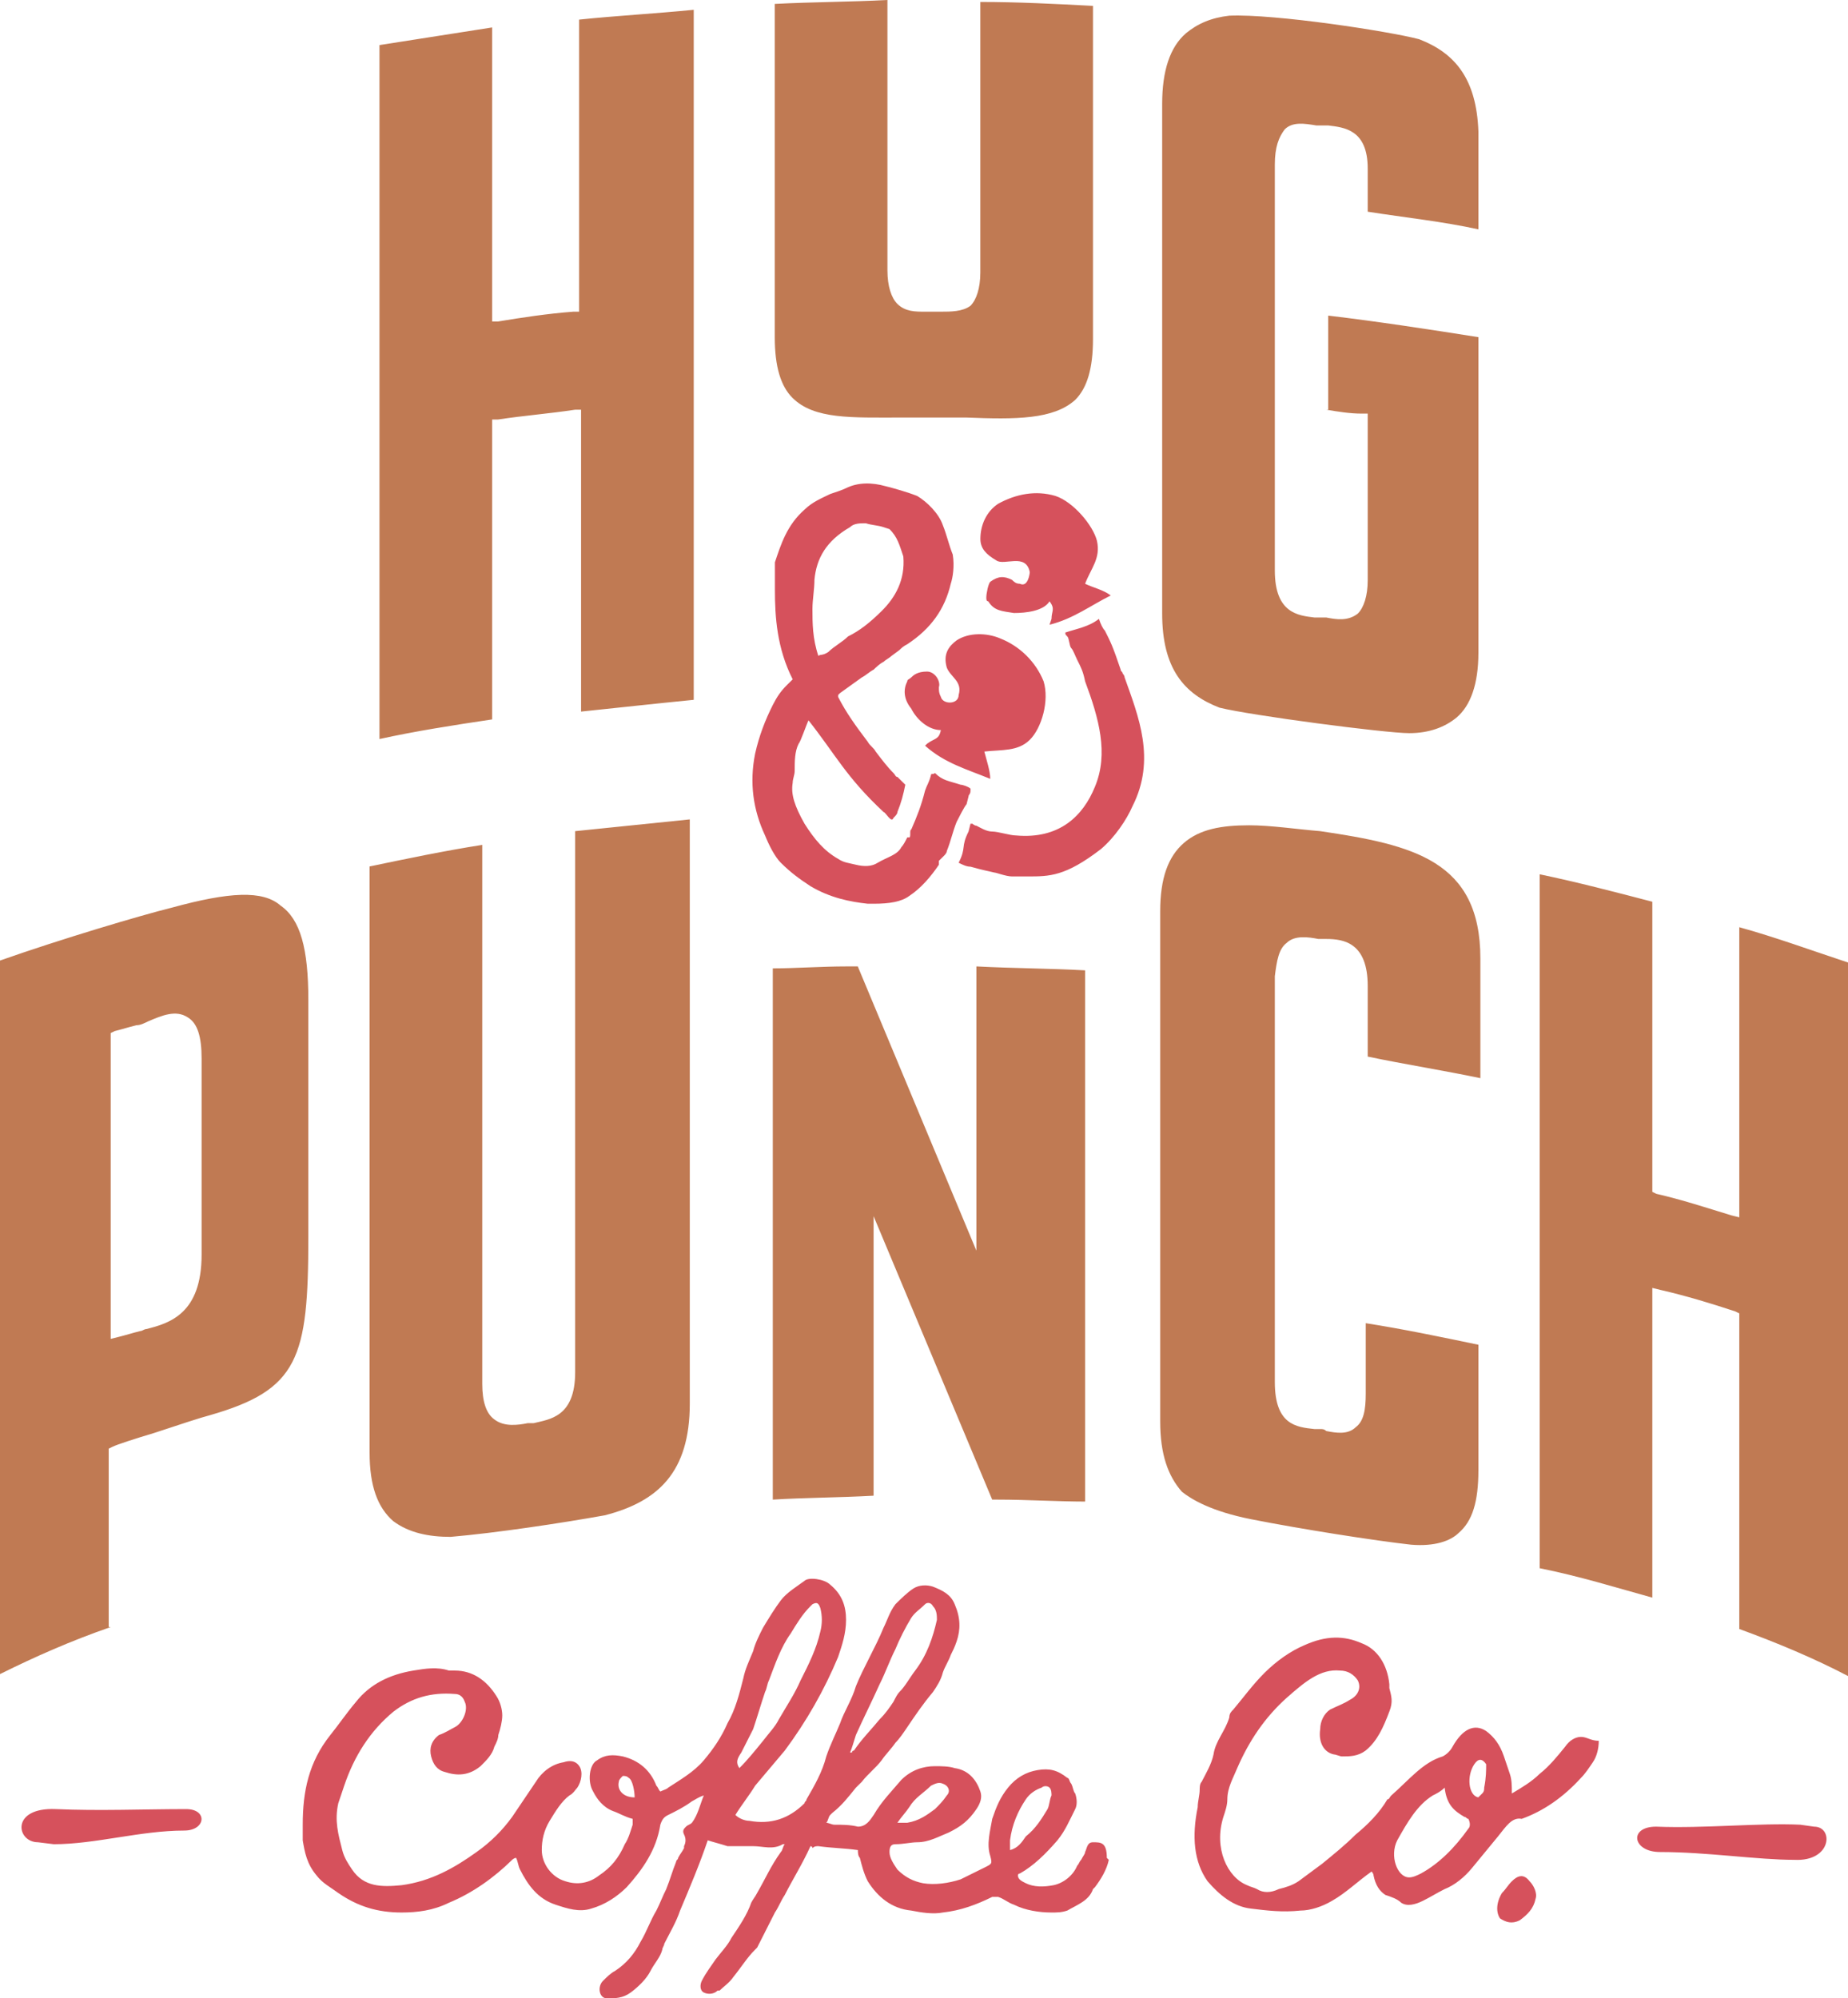
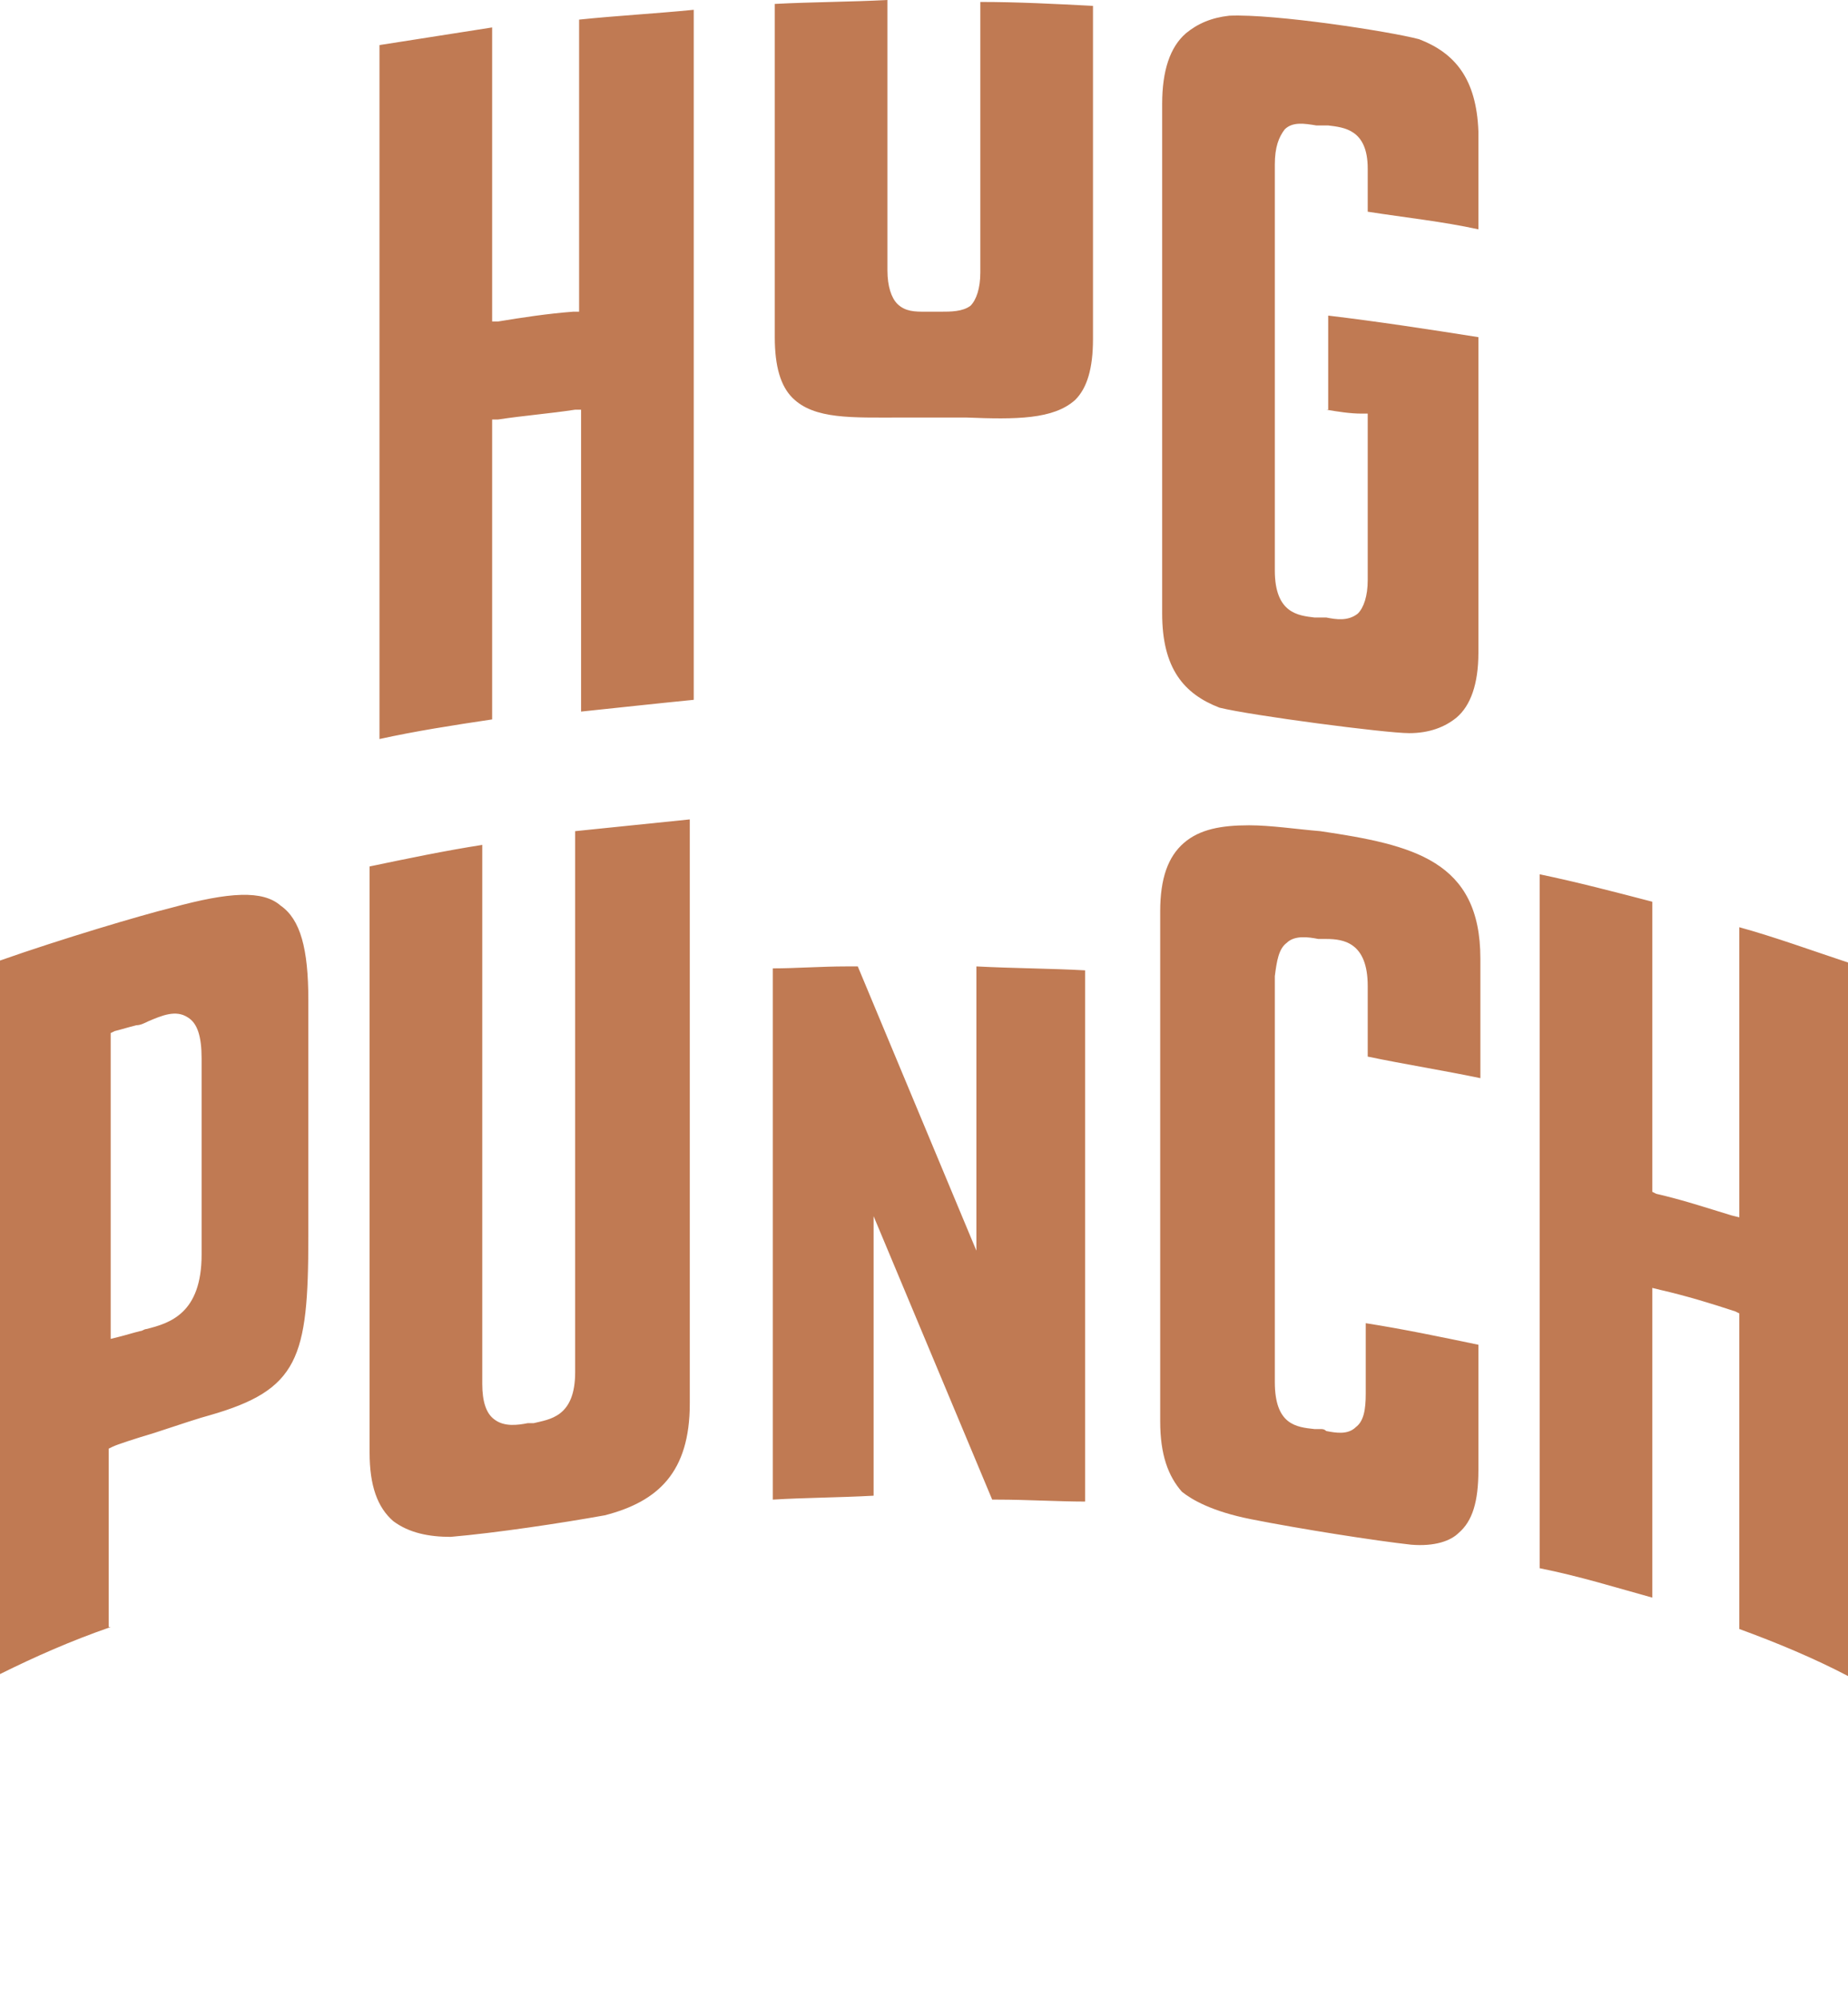
<svg xmlns="http://www.w3.org/2000/svg" width="172px" height="186px" viewBox="0 0 172 186">
  <title>logo</title>
  <desc>Created with Sketch.</desc>
  <defs />
  <g id="Page-1" stroke="none" stroke-width="1" fill="none" fill-rule="evenodd">
    <g id="Desktop-HD" transform="translate(-634, -136)" fill-rule="nonzero">
      <g id="hero" transform="translate(-71, 0)">
        <g id="logo" transform="translate(705, 136)">
-           <path d="M86.283,69.226 C87.019,68.681 87.386,68.862 87.57,67.954 C86.467,67.954 85.364,67.046 84.812,65.957 C84.076,65.049 84.076,64.14 84.444,63.414 C84.444,63.232 84.628,63.232 84.812,63.051 C84.996,62.869 85.364,62.506 86.283,62.506 C87.019,62.506 87.57,63.414 87.386,63.959 C87.386,64.322 87.386,64.504 87.57,64.867 C87.754,65.593 89.225,65.593 89.225,64.685 C89.593,63.414 88.49,63.051 88.122,62.143 C87.754,60.872 88.306,60.145 89.041,59.6 C90.145,58.874 91.8,58.874 93.087,59.419 C94.926,60.145 96.397,61.598 97.132,63.414 C97.684,65.23 96.948,67.773 95.845,68.862 C94.742,69.952 93.271,69.77 91.616,69.952 C91.8,70.678 92.167,71.768 92.167,72.494 C89.961,71.586 87.938,71.042 86.099,69.407 L86.283,69.226 Z M97.684,58.147 C99.89,57.603 101.545,56.331 103.384,55.423 C102.649,54.878 101.729,54.697 100.994,54.334 C101.545,52.881 102.465,51.973 102.097,50.338 C101.729,48.885 99.89,46.706 98.235,46.161 C96.397,45.616 94.558,45.98 92.903,46.888 C91.8,47.614 91.248,48.885 91.248,50.157 C91.248,51.065 91.8,51.609 92.719,52.154 C93.454,52.699 95.477,51.428 95.845,53.244 C95.845,53.426 95.661,54.697 94.926,54.334 C94.558,54.334 94.374,54.152 94.19,53.97 C93.454,53.607 92.903,53.607 92.167,54.152 C91.983,54.334 91.8,55.242 91.8,55.605 C91.8,55.786 91.8,55.968 91.983,55.968 C92.535,56.876 93.271,56.876 94.374,57.058 C95.477,57.058 97.132,56.876 97.684,55.968 C98.235,56.694 97.868,56.876 97.868,57.603 L97.684,58.147 Z M75.802,53.97 C75.802,54.878 75.618,55.786 75.618,56.694 C75.618,57.966 75.618,59.419 76.169,61.053 C76.353,60.872 76.537,61.053 77.089,60.69 C77.641,60.145 78.376,59.782 78.928,59.237 C80.031,58.692 80.95,57.966 82.054,56.876 C83.341,55.605 84.26,53.97 84.076,51.791 C83.709,50.701 83.525,49.975 82.789,49.249 L82.238,49.067 C82.238,49.067 82.238,49.067 82.238,49.067 C81.686,48.885 81.134,48.885 80.583,48.704 C80.031,48.704 79.479,48.704 79.112,49.067 C76.905,50.338 75.986,51.973 75.802,53.97 Z M89.409,73.039 C89.593,73.039 90.145,73.221 90.328,73.403 L90.328,73.584 C90.328,73.947 90.145,73.947 90.145,74.129 L89.961,74.855 C89.777,75.037 89.225,76.127 89.041,76.49 C88.674,77.398 88.49,78.306 88.122,79.214 C88.122,79.396 87.938,79.577 87.754,79.759 C87.57,79.94 87.57,79.94 87.386,80.122 C87.386,80.122 87.386,80.304 87.386,80.485 C86.651,81.575 85.731,82.665 84.628,83.391 C83.893,83.936 82.789,84.117 81.318,84.117 C81.134,84.117 80.95,84.117 80.767,84.117 C79.112,83.936 77.273,83.573 75.434,82.483 C74.331,81.757 73.595,81.212 72.676,80.304 C72.124,79.759 71.572,78.669 71.205,77.761 C70.101,75.4 69.734,72.858 70.285,70.134 C70.653,68.499 71.205,67.046 71.94,65.593 C72.308,64.867 72.676,64.322 73.227,63.777 L73.595,63.414 C73.779,63.232 73.779,63.232 73.779,63.232 C72.308,60.327 72.124,57.421 72.124,54.878 C72.124,54.515 72.124,54.334 72.124,53.97 C72.124,53.789 72.124,53.426 72.124,53.244 C72.124,52.881 72.124,52.699 72.124,52.336 C72.676,50.701 73.227,48.885 74.882,47.432 C75.618,46.706 76.537,46.343 77.273,45.98 C77.824,45.798 78.376,45.616 78.744,45.435 C79.847,44.89 81.134,44.89 82.421,45.253 C83.157,45.435 84.444,45.798 85.364,46.161 C86.283,46.706 87.386,47.796 87.754,48.885 C88.122,49.793 88.306,50.701 88.674,51.609 C88.857,52.699 88.674,53.789 88.49,54.334 C87.938,56.694 86.651,58.511 84.444,59.963 C84.076,60.145 83.893,60.327 83.709,60.508 L82.973,61.053 C82.789,61.235 82.421,61.416 82.238,61.598 C81.87,61.78 81.502,62.143 81.318,62.324 C80.95,62.506 80.583,62.869 80.215,63.051 C79.479,63.596 78.928,63.959 78.192,64.504 C78.192,64.504 78.008,64.685 78.008,64.685 C78.008,64.685 78.008,64.685 78.008,64.867 C78.744,66.32 79.663,67.591 80.767,69.044 C80.95,69.407 81.318,69.589 81.502,69.952 C82.054,70.678 82.605,71.405 83.157,71.95 C83.341,72.131 83.341,72.313 83.525,72.313 C84.076,72.858 83.709,72.494 84.26,73.039 C84.076,73.947 83.893,74.674 83.525,75.582 C83.525,75.763 83.341,75.945 83.157,76.127 C82.973,76.671 82.421,75.582 82.238,75.582 C78.744,72.313 77.824,70.315 75.25,67.046 C75.066,67.409 74.515,69.044 74.331,69.226 C73.963,69.952 73.963,70.86 73.963,71.768 C73.963,72.131 73.779,72.494 73.779,72.858 C73.595,73.947 73.963,75.037 74.882,76.671 C75.802,78.124 76.721,79.214 78.008,79.94 C78.56,80.304 78.928,80.304 79.663,80.485 C80.399,80.667 81.134,80.667 81.686,80.304 C82.605,79.759 83.525,79.577 83.893,78.851 C84.076,78.669 84.26,78.306 84.444,77.943 C84.444,77.943 84.628,77.943 84.628,77.943 C84.812,77.943 84.628,77.216 84.812,77.216 C85.364,75.945 85.731,75.037 86.099,73.584 C86.283,73.039 86.467,72.858 86.651,72.131 C86.651,71.95 86.835,72.131 87.019,71.95 C87.754,72.676 88.306,72.676 89.409,73.039 Z M104.671,63.051 C104.671,63.051 104.671,62.869 104.487,62.688 C104.487,62.506 104.304,62.506 104.304,62.324 C103.568,60.145 103.384,59.782 102.833,58.692 C102.649,58.511 102.465,58.147 102.281,57.603 C101.361,58.329 100.258,58.511 99.155,58.874 C99.155,59.055 99.155,59.055 99.339,59.237 C99.523,59.419 99.523,60.145 99.707,60.327 C99.89,60.508 100.074,61.053 100.258,61.416 C100.626,62.143 100.81,62.506 100.994,63.414 C102.281,66.865 103.2,70.134 101.913,73.221 C100.81,75.945 98.603,78.124 94.558,77.761 C94.006,77.761 92.903,77.398 92.351,77.398 C91.8,77.398 91.248,77.035 90.88,76.853 C90.696,76.853 90.512,76.671 90.512,76.671 C90.512,76.671 90.328,76.671 90.328,76.671 C90.328,76.671 90.145,77.398 90.145,77.398 C89.409,78.851 89.961,78.851 89.225,80.304 C89.593,80.485 89.961,80.667 90.328,80.667 C91.616,81.03 91.8,81.03 92.535,81.212 C92.719,81.212 93.638,81.575 94.19,81.575 L95.661,81.575 C97.684,81.575 99.155,81.575 102.465,79.032 C103.752,77.943 104.855,76.308 105.407,75.037 C107.614,70.678 105.959,66.683 104.671,63.051 Z M138.138,166.386 C138.138,166.568 138.138,166.749 137.954,166.931 C137.77,167.113 137.586,167.294 137.586,167.294 C136.667,167.113 136.483,165.297 137.219,164.207 C137.586,163.662 137.954,163.662 138.322,164.207 C138.322,164.752 138.322,165.478 138.138,166.386 Z M136.667,170.2 C135.38,172.016 133.909,173.469 132.254,174.377 C131.886,174.559 131.518,174.74 131.151,174.74 C130.047,174.74 129.312,172.743 130.047,171.29 C130.967,169.655 131.886,168.021 133.357,167.113 C133.725,166.931 134.093,166.749 134.46,166.386 C134.644,168.021 135.38,168.566 136.299,169.11 C136.483,169.11 136.483,169.292 136.667,169.292 C136.851,169.655 136.851,170.018 136.667,170.2 Z M147.148,161.664 C146.597,161.664 146.045,162.028 145.677,162.572 C144.942,163.481 144.206,164.389 143.287,165.115 C142.551,165.841 141.632,166.386 140.712,166.931 C140.712,166.205 140.712,165.66 140.529,165.115 C140.345,164.57 140.161,164.025 139.977,163.481 C139.609,162.391 139.058,161.664 138.322,161.12 C137.219,160.393 136.115,160.938 135.196,162.572 C135.012,162.936 134.644,163.299 134.277,163.481 C132.438,164.025 131.151,165.66 129.496,167.113 C129.312,167.294 129.312,167.476 129.128,167.476 C128.392,168.747 127.289,169.837 126.186,170.745 C125.082,171.835 124.163,172.561 123.06,173.469 C122.324,174.014 121.589,174.559 120.853,175.103 C120.301,175.467 119.75,175.648 119.014,175.83 C118.279,176.193 117.543,176.193 116.992,175.83 C116.624,175.648 116.44,175.648 116.072,175.467 C114.233,174.74 112.946,172.016 113.866,169.11 C114.049,168.566 114.233,168.021 114.233,167.476 C114.233,166.386 114.785,165.478 115.153,164.57 C116.256,162.028 117.727,159.848 119.75,158.032 C121.405,156.579 122.876,155.308 124.715,155.49 C125.45,155.49 126.002,155.853 126.37,156.398 C126.737,157.124 126.37,157.851 125.634,158.214 C125.082,158.577 124.531,158.759 123.795,159.122 C123.244,159.485 122.876,160.212 122.876,160.938 C122.692,162.209 123.244,163.117 124.163,163.299 C124.347,163.299 124.715,163.481 124.899,163.481 C125.634,163.481 126.37,163.481 127.105,162.936 C128.208,162.028 128.76,160.756 129.312,159.303 C129.679,158.395 129.496,157.851 129.312,157.124 C129.312,156.943 129.312,156.943 129.312,156.761 C129.128,154.945 128.208,153.492 126.737,152.947 C125.082,152.221 123.427,152.221 121.405,153.129 C120.118,153.674 118.83,154.582 117.727,155.671 C116.624,156.761 115.704,158.032 114.785,159.122 C114.601,159.303 114.417,159.485 114.417,159.848 C114.049,161.12 113.13,162.028 112.946,163.299 C112.762,164.207 112.211,165.115 111.843,165.841 C111.659,166.023 111.659,166.386 111.659,166.568 C111.659,167.113 111.475,167.658 111.475,168.202 C110.923,170.926 111.107,173.287 112.394,175.103 C113.498,176.375 114.785,177.464 116.44,177.646 C117.911,177.828 119.382,178.009 121.037,177.828 C121.956,177.828 123.06,177.464 123.979,176.92 C125.266,176.193 126.37,175.103 127.657,174.195 C127.657,174.195 127.841,174.377 127.841,174.559 C128.025,175.467 128.392,176.012 128.944,176.375 C129.496,176.556 130.047,176.738 130.415,177.101 C130.967,177.464 131.702,177.283 132.438,176.92 C133.173,176.556 133.725,176.193 134.46,175.83 C135.38,175.467 136.299,174.74 137.035,173.832 C137.77,172.924 138.69,171.835 139.425,170.926 C140.161,170.018 140.712,169.11 141.632,169.292 C143.655,168.566 145.493,167.294 147.148,165.478 C147.516,165.115 147.884,164.57 148.252,164.025 C148.619,163.481 148.803,162.754 148.803,162.028 C148.068,162.028 147.7,161.664 147.148,161.664 Z M140.712,175.103 C140.345,175.467 140.161,175.83 139.793,176.193 C139.241,177.101 139.241,178.009 139.609,178.554 C140.161,178.917 140.712,179.099 141.448,178.736 C142.184,178.191 142.735,177.646 142.919,176.738 C143.103,176.193 142.735,175.467 142.367,175.103 C141.816,174.377 141.264,174.559 140.712,175.103 Z M94.006,172.198 C94.006,171.835 94.006,171.653 94.006,171.29 C94.19,169.837 94.742,168.566 95.477,167.476 C95.845,166.931 96.397,166.568 96.948,166.386 C97.132,166.205 97.5,166.205 97.684,166.386 C97.868,166.568 97.868,166.931 97.868,167.113 C97.684,167.476 97.684,168.021 97.5,168.384 C96.948,169.292 96.397,170.2 95.477,170.926 C95.109,171.471 94.742,172.016 94.006,172.198 Z M68.998,163.117 C69.366,162.391 69.734,161.664 70.101,160.938 C70.469,159.848 70.837,158.577 71.205,157.487 C71.389,157.124 71.389,156.761 71.572,156.398 C72.124,154.945 72.676,153.31 73.595,152.039 C74.147,151.131 74.698,150.223 75.434,149.497 C75.434,149.497 75.618,149.315 75.618,149.315 C75.986,149.133 76.169,149.133 76.353,149.678 C76.537,150.405 76.537,151.131 76.353,151.858 C75.986,153.492 75.25,154.945 74.515,156.398 C73.963,157.669 73.227,158.759 72.492,160.03 C72.124,160.756 71.572,161.301 71.021,162.028 C70.285,162.936 69.55,163.844 68.814,164.57 C68.446,164.025 68.63,163.662 68.998,163.117 Z M57.597,165.841 C57.597,165.66 57.781,165.478 57.965,165.297 C58.149,165.297 58.333,165.297 58.517,165.478 C58.884,165.66 59.068,166.749 59.068,167.294 C57.965,167.294 57.413,166.568 57.597,165.841 Z M79.663,161.483 C80.399,159.848 81.134,158.395 81.87,156.761 C82.421,155.671 82.789,154.582 83.341,153.492 C83.709,152.584 84.26,151.494 84.812,150.586 C85.18,150.041 85.548,149.86 86.099,149.315 C86.283,149.133 86.651,149.133 86.835,149.497 C87.202,149.86 87.202,150.405 87.202,150.768 C86.835,152.402 86.283,154.037 85.18,155.49 C84.628,156.216 84.26,156.943 83.709,157.487 C83.525,157.669 83.341,158.032 83.157,158.395 C82.789,158.94 82.421,159.485 81.87,160.03 C81.134,160.938 80.215,161.846 79.479,162.936 C79.479,162.936 79.295,162.936 79.295,163.117 C79.295,163.117 79.112,163.117 79.112,163.117 C79.295,162.754 79.479,162.028 79.663,161.483 Z M84.628,168.202 C85.18,167.294 85.915,166.931 86.651,166.205 C87.019,166.023 87.386,165.841 87.754,166.023 C88.306,166.205 88.49,166.749 88.122,167.113 C87.754,167.658 87.386,168.021 87.019,168.384 C86.283,168.929 85.548,169.474 84.444,169.655 C84.26,169.655 83.893,169.655 83.525,169.655 C83.893,169.11 84.26,168.747 84.628,168.202 Z M101.729,171.471 C101.178,171.471 101.178,172.016 100.994,172.379 C100.994,172.561 100.81,172.743 100.626,173.106 C100.442,173.287 100.442,173.469 100.258,173.651 C99.89,174.559 98.971,175.285 98.052,175.467 C97.132,175.648 96.213,175.648 95.477,175.285 C95.109,175.103 94.742,174.922 94.742,174.559 C94.742,174.559 94.742,174.377 94.926,174.377 C96.213,173.651 97.316,172.561 98.419,171.29 C99.155,170.382 99.523,169.474 100.074,168.384 C100.258,168.021 100.258,167.476 100.074,166.931 C99.89,166.749 99.89,166.386 99.707,166.023 C99.523,165.841 99.523,165.478 99.339,165.478 C98.419,164.752 97.684,164.57 96.581,164.752 C95.477,164.933 94.558,165.478 93.822,166.386 C93.087,167.294 92.719,168.202 92.351,169.292 C92.167,170.382 91.8,171.653 92.167,172.743 C92.351,173.469 92.351,173.469 91.616,173.832 C90.88,174.195 90.145,174.559 89.409,174.922 C88.306,175.285 87.019,175.467 85.915,175.285 C84.996,175.103 84.26,174.74 83.525,174.014 C83.157,173.469 82.789,172.924 82.789,172.379 C82.789,171.835 82.973,171.653 83.341,171.653 C84.076,171.653 84.812,171.471 85.364,171.471 C86.467,171.471 87.386,170.926 88.306,170.563 C89.409,170.018 90.145,169.474 90.88,168.384 C91.248,167.839 91.432,167.294 91.248,166.749 C90.88,165.66 90.145,164.752 88.857,164.57 C88.306,164.389 87.57,164.389 87.019,164.389 C85.915,164.389 84.812,164.752 83.893,165.66 C82.973,166.749 82.054,167.658 81.318,168.929 C80.95,169.474 80.583,170.018 79.847,170.018 C79.112,169.837 78.376,169.837 77.641,169.837 C77.457,169.837 77.089,169.655 76.905,169.655 C76.905,169.655 76.905,169.655 76.905,169.655 C77.089,169.474 77.089,169.11 77.273,168.929 C77.273,168.929 77.273,168.929 77.457,168.747 C78.376,168.021 78.928,167.294 79.663,166.386 C79.847,166.205 80.031,166.023 80.215,165.841 C80.767,165.115 81.502,164.57 82.054,163.844 C82.421,163.299 82.973,162.754 83.341,162.209 C83.709,161.846 84.076,161.301 84.444,160.756 C85.18,159.667 85.915,158.577 86.835,157.487 C87.202,156.943 87.57,156.398 87.754,155.671 C87.938,155.126 88.306,154.582 88.49,154.037 C88.674,153.674 88.857,153.31 89.041,152.766 C89.409,151.676 89.409,150.586 88.857,149.315 C88.49,148.407 87.754,148.044 86.835,147.681 C86.283,147.499 85.548,147.499 84.996,147.862 C84.444,148.225 83.893,148.77 83.341,149.315 C82.789,150.041 82.605,150.768 82.238,151.494 C81.502,153.31 80.399,155.126 79.663,156.943 C79.295,158.214 78.56,159.303 78.192,160.393 C77.824,161.301 77.273,162.391 76.905,163.481 C76.537,164.933 75.802,166.205 75.066,167.476 C75.066,167.658 74.882,167.658 74.882,167.839 C73.411,169.292 71.756,169.837 69.734,169.474 C69.366,169.474 68.814,169.292 68.446,168.929 C68.998,168.021 69.734,167.113 70.285,166.205 C71.205,165.115 72.124,164.025 73.043,162.936 C75.066,160.212 76.721,157.306 78.008,154.218 C78.376,153.129 78.744,152.039 78.744,150.768 C78.744,149.497 78.376,148.407 77.273,147.499 C76.721,146.954 75.25,146.772 74.882,147.136 C74.147,147.681 73.227,148.225 72.676,148.952 C72.124,149.678 71.572,150.586 71.021,151.494 C70.653,152.221 70.285,152.947 70.101,153.674 C69.734,154.582 69.366,155.308 69.182,156.216 C68.814,157.669 68.446,159.122 67.711,160.393 C67.159,161.664 66.424,162.754 65.504,163.844 C64.585,164.933 63.298,165.66 62.194,166.386 C62.01,166.568 61.827,166.568 61.459,166.749 C61.275,166.568 61.275,166.386 61.091,166.205 C60.539,164.752 59.436,163.844 57.965,163.481 C57.046,163.299 56.31,163.299 55.575,163.844 C54.839,164.207 54.655,165.841 55.207,166.749 C55.575,167.476 56.126,168.202 57.046,168.566 C57.597,168.747 58.149,169.11 58.884,169.292 C58.884,169.474 58.884,169.655 58.884,169.837 C58.701,170.382 58.517,171.108 58.149,171.653 C57.597,172.924 56.862,173.832 55.758,174.559 C54.839,175.285 53.736,175.467 52.632,175.103 C51.345,174.74 50.426,173.469 50.426,172.198 C50.426,171.29 50.61,170.382 51.161,169.474 C51.713,168.566 52.265,167.658 53,167.113 C53.368,166.931 53.552,166.568 53.736,166.386 C54.103,165.841 54.287,164.933 53.92,164.389 C53.552,163.844 53,163.844 52.449,164.025 C51.345,164.207 50.426,164.933 49.874,165.841 C49.139,166.931 48.403,168.021 47.668,169.11 C46.748,170.382 45.645,171.471 44.358,172.379 C42.335,173.832 40.128,175.103 37.37,175.467 C35.531,175.648 33.876,175.648 32.773,174.014 C32.405,173.469 32.037,172.924 31.854,172.198 C31.486,170.745 31.118,169.474 31.486,167.839 C31.67,167.294 31.854,166.749 32.037,166.205 C32.957,163.481 34.428,161.12 36.635,159.303 C38.29,158.032 40.128,157.487 42.335,157.669 C42.703,157.669 43.07,157.851 43.254,158.395 C43.622,159.122 43.07,160.393 42.335,160.756 C41.967,160.938 41.416,161.301 40.864,161.483 C40.128,162.028 39.944,162.754 40.128,163.481 C40.312,164.207 40.68,164.752 41.416,164.933 C42.519,165.297 43.622,165.297 44.725,164.389 C45.277,163.844 45.829,163.299 46.013,162.572 C46.196,162.209 46.38,161.846 46.38,161.483 C46.564,160.938 46.748,160.212 46.748,159.667 C46.748,159.122 46.564,158.395 46.196,157.851 C45.277,156.398 43.99,155.49 42.335,155.49 C42.151,155.49 41.967,155.49 41.783,155.49 C40.68,155.126 39.577,155.308 38.473,155.49 C36.267,155.853 34.428,156.761 33.141,158.395 C32.221,159.485 31.486,160.575 30.75,161.483 C28.728,164.025 28.176,166.749 28.176,169.837 C28.176,170.2 28.176,170.745 28.176,171.29 C28.36,172.379 28.544,173.469 29.463,174.559 C30.015,175.285 30.75,175.648 31.486,176.193 C33.325,177.464 35.164,178.009 37.37,178.009 C38.841,178.009 40.312,177.828 41.783,177.101 C43.99,176.193 46.013,174.74 47.668,173.106 C47.668,173.106 47.851,172.924 48.035,172.924 C48.219,173.287 48.219,173.651 48.403,174.014 C49.139,175.467 50.058,176.738 51.713,177.283 C52.816,177.646 53.92,178.009 55.023,177.646 C56.31,177.283 57.413,176.556 58.333,175.648 C59.804,174.014 61.091,172.198 61.459,169.837 C61.643,169.292 61.827,169.11 62.194,168.929 C62.93,168.566 63.665,168.202 64.401,167.658 C64.769,167.476 64.953,167.294 65.504,167.113 C65.136,168.021 64.953,168.929 64.401,169.655 C64.217,169.837 64.033,169.837 63.849,170.018 C63.665,170.2 63.482,170.382 63.665,170.745 C63.849,171.108 63.849,171.471 63.665,171.835 C63.665,171.835 63.665,171.835 63.665,172.016 C63.665,172.016 63.665,172.016 63.665,172.016 C63.482,172.379 63.298,172.561 63.114,172.924 C63.114,173.106 62.93,173.106 62.93,173.287 C62.562,174.195 62.378,174.922 62.01,175.83 C61.643,176.556 61.459,177.101 61.091,177.828 C60.539,178.736 60.172,179.825 59.62,180.733 C59.068,181.823 58.333,182.731 57.229,183.457 C56.862,183.639 56.494,184.002 56.126,184.366 C55.575,184.91 55.758,186 56.494,186 C57.229,186 57.965,186 58.701,185.455 C59.436,184.91 60.172,184.184 60.539,183.457 C60.907,182.731 61.459,182.186 61.643,181.46 C61.643,181.278 61.827,181.097 61.827,180.915 C62.378,179.825 62.93,178.917 63.298,177.828 C64.217,175.648 65.136,173.469 65.872,171.29 C66.424,171.471 67.159,171.653 67.711,171.835 C67.895,171.835 68.079,171.835 68.262,171.835 C68.814,171.835 69.366,171.835 70.101,171.835 C71.021,171.835 71.94,172.198 72.86,171.653 C72.86,171.653 72.86,171.653 73.043,171.653 C72.86,171.835 72.86,172.198 72.676,172.379 C71.756,173.651 71.205,174.922 70.469,176.193 C70.285,176.556 70.101,176.738 69.917,177.101 C69.55,178.191 68.814,179.28 68.079,180.37 C67.711,181.097 67.159,181.641 66.608,182.368 C66.24,182.913 65.688,183.639 65.32,184.366 C65.136,184.729 65.136,185.274 65.504,185.455 C65.872,185.637 66.424,185.637 66.791,185.274 C66.791,185.274 66.975,185.274 66.975,185.274 C67.343,184.91 67.895,184.547 68.262,184.002 C68.998,183.094 69.55,182.186 70.285,181.46 C70.285,181.46 70.469,181.278 70.469,181.278 C71.021,180.189 71.572,179.099 72.124,178.009 C72.492,177.464 72.676,176.92 73.043,176.375 C73.779,174.922 74.698,173.469 75.434,171.835 C75.434,171.835 75.618,171.835 75.618,172.016 C75.802,171.835 75.986,171.835 76.169,171.835 C77.457,172.016 78.56,172.016 79.847,172.198 C79.847,172.379 79.847,172.743 80.031,172.924 C80.215,173.651 80.399,174.377 80.767,175.103 C81.686,176.556 82.973,177.646 84.812,177.828 C85.731,178.009 86.835,178.191 87.754,178.009 C89.409,177.828 90.88,177.283 92.351,176.556 C92.535,176.556 92.719,176.556 92.903,176.556 C93.454,176.738 93.822,177.101 94.374,177.283 C95.477,177.828 96.764,178.009 97.868,178.009 C98.419,178.009 98.787,178.009 99.339,177.828 C100.258,177.283 101.361,176.92 101.729,175.83 C101.729,175.83 101.913,175.648 101.913,175.648 C102.465,174.922 103.016,174.014 103.2,173.106 C103.2,173.106 103.016,172.924 103.016,172.924 C103.016,171.471 102.465,171.471 101.729,171.471 Z M17.327,168.384 C13.465,168.384 9.236,168.566 5.191,168.384 C0.961,168.202 1.513,171.471 3.536,171.471 L5.007,171.653 C8.868,171.653 13.098,170.382 17.143,170.382 C19.166,170.382 19.35,168.384 17.327,168.384 Z M168.847,170.018 L167.559,169.837 C163.882,169.655 158.549,170.2 154.136,170.018 C151.562,170.018 151.929,172.379 154.504,172.379 C158.917,172.379 163.514,173.106 167.008,173.106 C170.502,173.287 170.685,170.018 168.847,170.018 Z" id="Shape" fill="#D6515C" />
          <path d="M116.445,141.404 C112.766,140.674 110.926,139.579 110.006,138.849 C108.719,137.389 107.983,135.382 107.983,132.281 L107.983,84.842 C107.983,81.74 108.719,79.733 110.19,78.456 C111.662,77.179 113.686,76.814 116.261,76.814 C118.284,76.814 120.676,77.179 122.883,77.361 C131.529,78.639 137.784,80.098 137.784,89.221 L137.784,100.351 C134.289,99.621 130.794,99.074 127.298,98.344 L127.298,91.775 C127.298,87.761 125.091,87.396 123.435,87.396 C123.251,87.396 123.067,87.396 123.067,87.396 C122.883,87.396 122.699,87.396 122.699,87.396 C121.78,87.214 120.492,87.032 119.756,87.761 C119.02,88.309 118.836,89.404 118.652,90.863 L118.652,128.632 C118.652,132.646 120.676,132.828 122.332,133.011 C122.516,133.011 122.699,133.011 122.883,133.011 C123.067,133.011 123.251,133.011 123.435,133.193 C124.355,133.375 125.459,133.558 126.195,132.828 C126.93,132.281 127.114,131.186 127.114,129.726 L127.114,123.158 C130.61,123.705 134.105,124.435 137.6,125.165 L137.6,136.842 C137.6,139.761 137.048,141.586 135.76,142.681 C135.025,143.411 133.553,143.958 131.345,143.775 C128.034,143.411 121.044,142.316 116.445,141.404 Z M81.125,112.758 L92.347,139.579 L92.898,139.579 C95.474,139.579 98.601,139.761 100.993,139.761 L100.993,90.316 C97.681,90.133 94.37,90.133 90.875,89.951 L90.875,116.407 L79.837,89.951 L78.734,89.951 C76.526,89.951 73.951,90.133 71.927,90.133 L71.927,139.579 C74.871,139.396 77.998,139.396 81.309,139.214 L81.309,112.758 L81.125,112.758 Z M153.788,148.702 L153.788,119.874 L154.524,120.056 C156.916,120.604 159.307,121.333 161.514,122.063 L161.882,122.246 L161.882,151.621 C165.378,152.898 168.873,154.358 172,156 L172,89.586 C168.689,88.491 165.194,87.214 161.882,86.302 L161.882,113.305 L161.147,113.123 C158.755,112.393 156.548,111.663 154.156,111.116 L153.788,110.933 L153.788,83.93 C150.293,83.018 146.798,82.105 143.303,81.375 L143.303,145.965 C146.982,146.695 150.477,147.789 153.788,148.702 Z M10.302,124.618 L11.037,124.435 C11.773,124.253 12.325,124.07 13.061,123.888 C13.245,123.888 13.429,123.705 13.613,123.705 C15.82,123.158 18.764,122.246 18.764,116.772 L18.764,98.526 C18.764,96.519 18.396,95.242 17.476,94.695 C16.372,93.965 15.084,94.512 13.797,95.06 C13.429,95.242 13.061,95.425 12.693,95.425 C11.957,95.607 11.405,95.789 10.67,95.972 L10.302,96.154 L10.302,124.618 Z M10.302,151.439 C6.622,152.716 3.311,154.175 0,155.818 L0,89.404 C5.703,87.396 13.061,85.207 16.004,84.477 C21.339,83.018 24.466,82.835 26.122,84.295 C27.961,85.572 28.697,88.309 28.697,93.053 L28.697,115.13 C28.697,126.442 27.778,129.361 19.499,131.733 C18.764,131.916 16.556,132.646 14.349,133.375 C12.509,133.923 10.853,134.47 10.486,134.653 L10.118,134.835 L10.118,151.439 L10.302,151.439 Z M41.942,143.046 C46.173,142.681 52.244,141.768 56.291,141.039 C61.258,139.761 64.201,137.025 64.201,130.639 L64.201,76.267 C60.706,76.632 57.027,76.996 53.532,77.361 L53.532,127.719 C53.532,131.916 51.14,132.098 49.668,132.463 L49.117,132.463 C48.197,132.646 46.909,132.828 45.989,132.098 C45.253,131.551 44.886,130.456 44.886,128.814 L44.886,78.639 C41.39,79.186 37.895,79.916 34.4,80.646 L34.4,135.2 C34.4,138.302 35.136,140.309 36.607,141.586 C38.079,142.681 39.919,143.046 41.942,143.046 Z M91.243,0.182 C94.738,0.182 98.233,0.365 101.728,0.547 L101.728,31.565 C101.728,34.302 101.176,36.126 100.073,37.221 C98.049,39.046 94.554,39.046 89.955,38.863 C89.035,38.863 87.932,38.863 87.012,38.863 L86.828,38.863 C85.908,38.863 84.804,38.863 83.884,38.863 C79.286,38.863 75.79,39.046 73.767,37.039 C72.663,35.944 72.111,34.119 72.111,31.382 L72.111,0.365 C75.606,0.182 79.102,0.182 82.597,0 L82.597,25.179 C82.597,26.639 82.965,27.733 83.517,28.281 C84.252,29.011 85.172,29.011 86.092,29.011 C86.46,29.011 87.196,29.011 87.564,29.011 C88.483,29.011 89.587,29.011 90.323,28.463 C90.875,27.916 91.243,26.821 91.243,25.361 L91.243,0.182 Z M53.899,1.825 L53.899,29.011 L53.348,29.011 C50.956,29.193 48.565,29.558 46.357,29.923 L45.805,29.923 L45.805,2.554 C42.31,3.102 38.815,3.649 35.32,4.196 L35.32,68.786 C38.631,68.056 42.126,67.509 45.805,66.961 L45.805,39.046 L46.357,39.046 C48.749,38.681 51.14,38.498 53.532,38.133 L54.083,38.133 L54.083,66.232 C57.579,65.867 60.89,65.502 64.569,65.137 L64.569,0.912 C60.89,1.277 57.395,1.46 53.899,1.825 Z M123.435,38.133 C124.539,38.316 125.643,38.498 126.747,38.498 L127.298,38.498 L127.298,54.007 C127.298,55.467 126.93,56.561 126.379,57.109 C125.459,57.839 124.355,57.656 123.435,57.474 C123.251,57.474 123.067,57.474 122.883,57.474 C122.699,57.474 122.516,57.474 122.332,57.474 C120.86,57.291 118.652,57.109 118.652,53.095 L118.652,15.326 C118.652,13.684 119.02,12.772 119.572,12.042 C120.308,11.312 121.412,11.495 122.516,11.677 C122.699,11.677 122.883,11.677 123.067,11.677 C123.251,11.677 123.435,11.677 123.619,11.677 C125.091,11.86 127.298,12.042 127.298,15.691 C127.298,15.874 127.298,18.611 127.298,19.705 C130.794,20.253 134.289,20.618 137.6,21.347 C137.6,20.8 137.6,19.705 137.6,18.611 C137.6,15.874 137.6,12.407 137.6,12.225 C137.416,7.298 135.393,4.926 132.081,3.649 C129.322,2.919 118.652,1.277 114.421,1.46 C112.766,1.642 111.478,2.189 110.374,3.102 C108.903,4.379 108.167,6.568 108.167,9.67 L108.167,57.109 C108.167,62.218 110.19,64.589 113.502,65.867 C116.445,66.596 128.954,68.239 131.161,68.239 C133.001,68.239 134.473,67.691 135.576,66.779 C136.864,65.684 137.6,63.677 137.6,60.758 L137.6,31.382 C133.001,30.653 128.218,29.923 123.619,29.375 L123.619,38.133 L123.435,38.133 Z" id="Shape" fill="#C07A53" />
        </g>
      </g>
    </g>
  </g>
</svg>